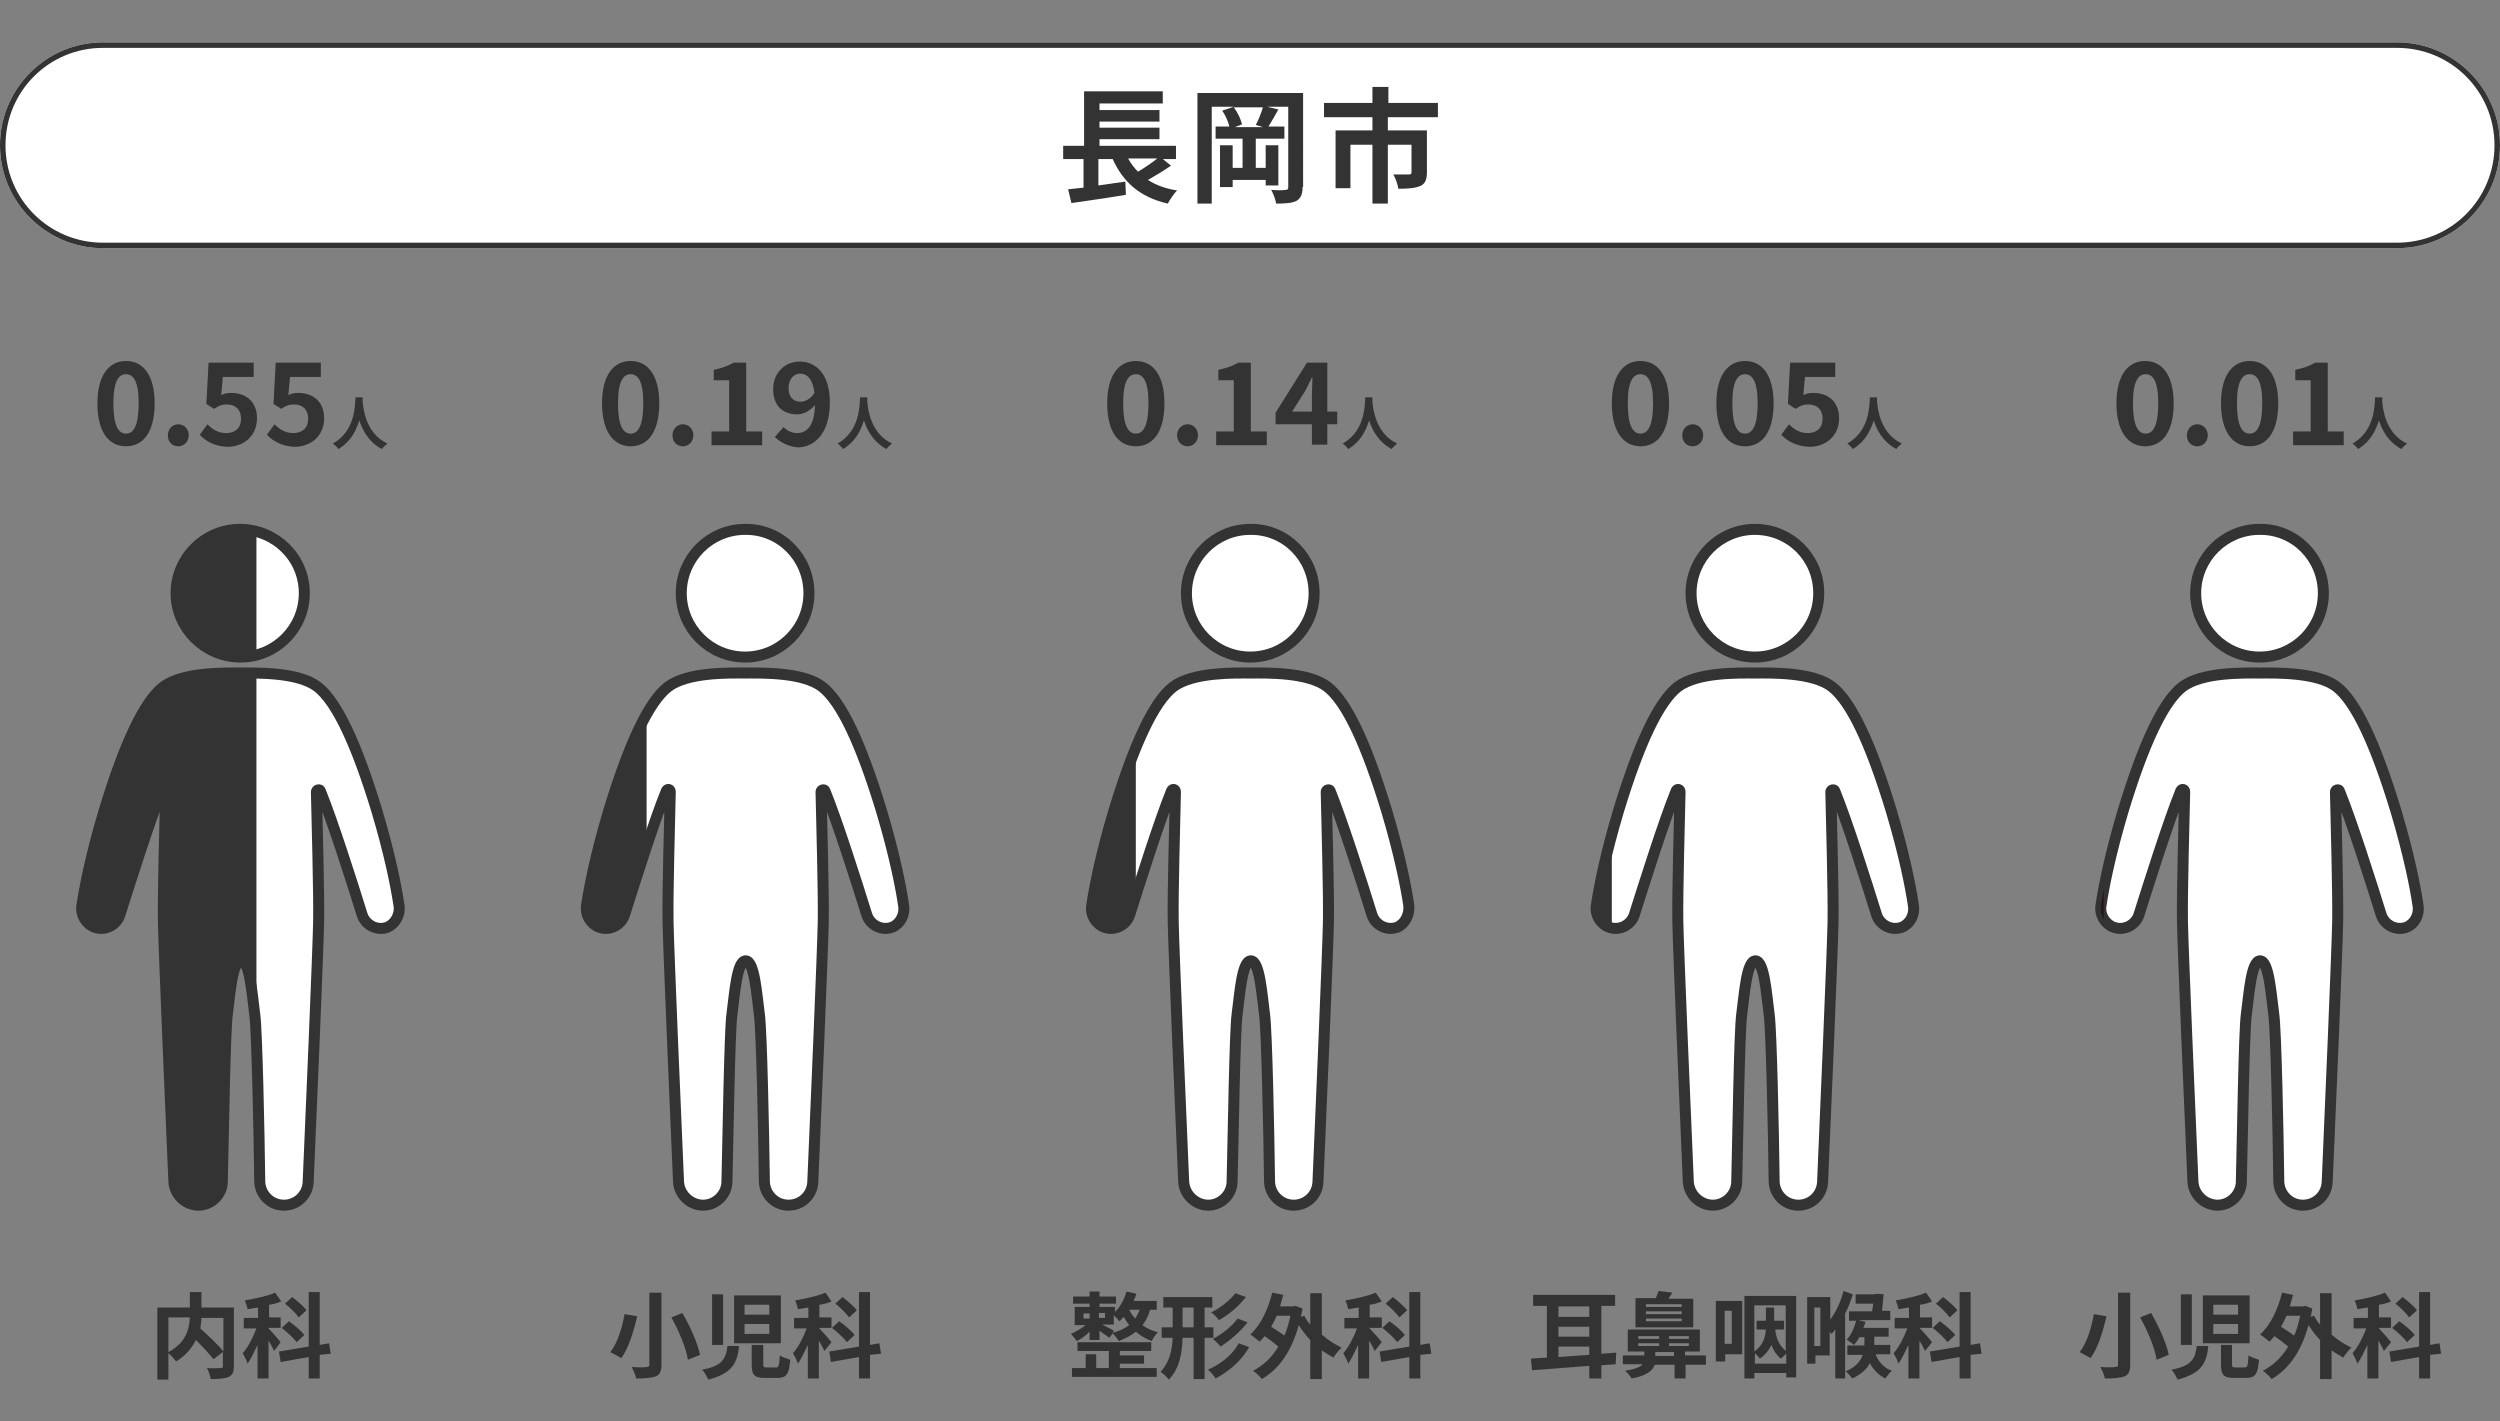
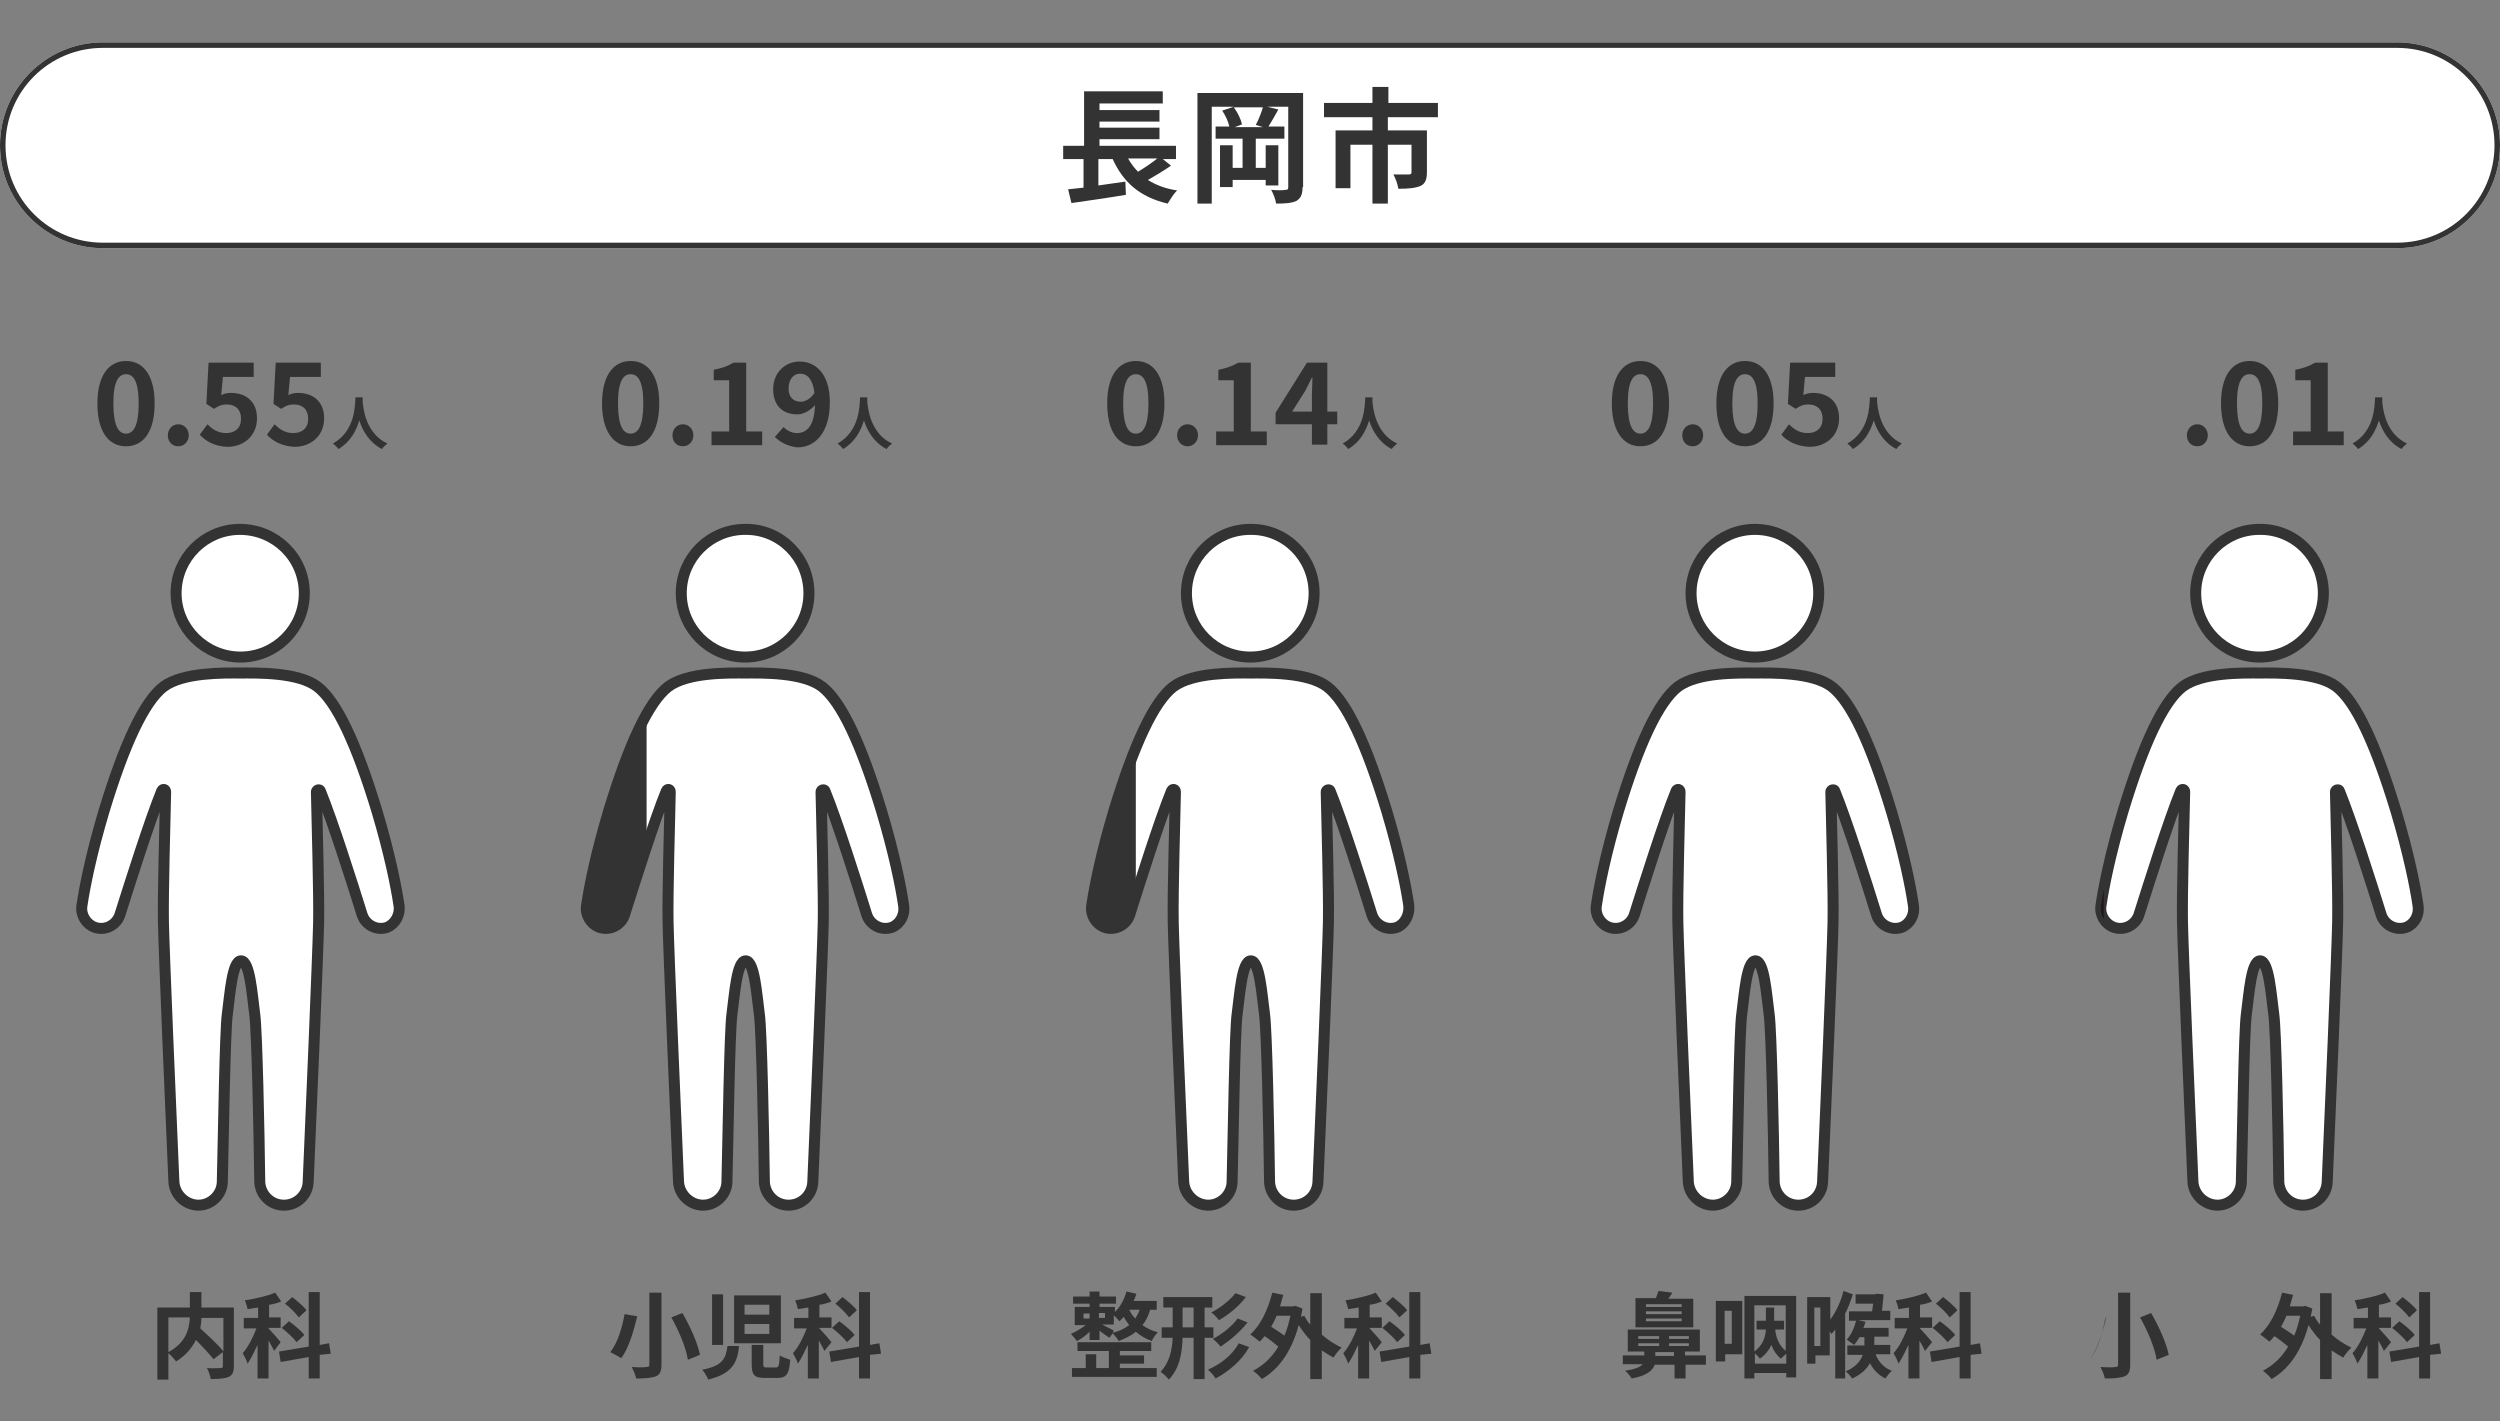
<svg xmlns="http://www.w3.org/2000/svg" xmlns:xlink="http://www.w3.org/1999/xlink" version="1.1" id="レイヤー_1" x="0px" y="0px" viewBox="0 0 454.3 258.3" style="enable-background:new 0 0 454.3 258.3;" xml:space="preserve">
  <rect x="0" y="0" width="454.3" height="258.3" fill="#808080" stroke="none" />
  <style type="text/css">
	.st0{fill:#FFFFFF;}
	.st1{fill:#333333;}
	.st2{fill:none;stroke:#333333;stroke-width:2;}
	.st3{clip-path:url(#SVGID_00000128470764709543935320000004827580489517213366_);fill:#333333;}
	.st4{clip-path:url(#SVGID_00000027581498045451837370000006377014876892096419_);fill:#333333;}
	.st5{clip-path:url(#SVGID_00000030476136462484734800000009332749050838935732_);fill:#333333;}
	.st6{clip-path:url(#SVGID_00000150801126566791810380000006904016487054078596_);fill:#333333;}
	.st7{clip-path:url(#SVGID_00000117674588112893960860000015768961069986572172_);fill:#231815;}
</style>
  <g>
    <path class="st0" d="M18.7,7.7h416.9c10.3,0,18.7,8.4,18.7,18.7v0c0,10.3-8.4,18.7-18.7,18.7H18.7C8.4,45.1,0,36.7,0,26.4v0   C0,16.1,8.4,7.7,18.7,7.7z" />
    <path class="st1" d="M435.6,8.7c9.8,0,17.7,7.9,17.7,17.7s-7.9,17.7-17.7,17.7H18.7C8.9,44.1,1,36.2,1,26.4S8.9,8.7,18.7,8.7H435.6    M435.6,7.7H18.7C8.4,7.7,0,16.1,0,26.4v0c0,10.3,8.4,18.7,18.7,18.7h416.9c10.3,0,18.7-8.4,18.7-18.7v0   C454.3,16.1,445.9,7.7,435.6,7.7L435.6,7.7z" />
  </g>
  <g>
    <path class="st0" d="M55.3,107.8c0,6.4-5.2,11.6-11.6,11.6S32,114.2,32,107.8c0-6.4,5.2-11.6,11.6-11.6S55.3,101.3,55.3,107.8z    M72.5,164.5c-0.5-3.4-1.7-9.4-4-17.1c-3.7-12.2-7.3-19.9-10.8-22.6c-3.5-2.7-11.1-2.5-14-2.5c-2.8,0-10.4-0.2-14,2.5   c-3.5,2.7-7.1,10.4-10.8,22.6c-2.3,7.7-3.5,13.7-4,17.1c-0.3,1.7,0.7,3.4,2.3,4c1.9,0.7,4-0.4,4.6-2.3c1.8-5.7,5.4-17.1,7.6-22.5   c0.2-0.4,0.7-0.3,0.7,0.2c-0.1,5-0.5,18.5-0.4,23.7c0.1,5.2,1.4,35.7,1.9,47.1c0.1,2.3,2,4.2,4.3,4.3c2.4,0.1,4.5-1.9,4.5-4.3   c0.2-8.6,0.5-27.4,0.9-30.3c0.5-3.8,0.9-9.8,2.5-9.8c1.6,0,2,6,2.5,9.8c0.4,2.9,0.8,21.5,0.9,30.2c0,2.3,1.8,4.3,4.2,4.4   c2.5,0.1,4.5-1.8,4.6-4.2c0.5-11.3,1.8-42,1.9-47.2c0.1-5.2-0.3-18.7-0.4-23.7c0-0.4,0.6-0.5,0.7-0.2c2.2,5.4,5.8,16.7,7.6,22.5   c0.6,1.9,2.7,3,4.6,2.3C71.8,167.9,72.8,166.2,72.5,164.5z" />
    <path class="st2" d="M55.3,107.8c0,6.4-5.2,11.6-11.6,11.6S32,114.2,32,107.8c0-6.4,5.2-11.6,11.6-11.6S55.3,101.3,55.3,107.8z    M72.5,164.5c-0.5-3.4-1.7-9.4-4-17.1c-3.7-12.2-7.3-19.9-10.8-22.6c-3.5-2.7-11.1-2.5-14-2.5c-2.8,0-10.4-0.2-14,2.5   c-3.5,2.7-7.1,10.4-10.8,22.6c-2.3,7.7-3.5,13.7-4,17.1c-0.3,1.7,0.7,3.4,2.3,4c1.9,0.7,4-0.4,4.6-2.3c1.8-5.7,5.4-17.1,7.6-22.5   c0.2-0.4,0.7-0.3,0.7,0.2c-0.1,5-0.5,18.5-0.4,23.7c0.1,5.2,1.4,35.7,1.9,47.1c0.1,2.3,2,4.2,4.3,4.3c2.4,0.1,4.5-1.9,4.5-4.3   c0.2-8.6,0.5-27.4,0.9-30.3c0.5-3.8,0.9-9.8,2.5-9.8c1.6,0,2,6,2.5,9.8c0.4,2.9,0.8,21.5,0.9,30.2c0,2.3,1.8,4.3,4.2,4.4   c2.5,0.1,4.5-1.8,4.6-4.2c0.5-11.3,1.8-42,1.9-47.2c0.1-5.2-0.3-18.7-0.4-23.7c0-0.4,0.6-0.5,0.7-0.2c2.2,5.4,5.8,16.7,7.6,22.5   c0.6,1.9,2.7,3,4.6,2.3C71.8,167.9,72.8,166.2,72.5,164.5z" />
  </g>
  <g>
    <defs>
-       <rect id="SVGID_1_" x="14.8" y="96.1" width="31.8" height="122.9" />
-     </defs>
+       </defs>
    <clipPath id="SVGID_00000002351181349128886940000009082276929458712250_">
      <use xlink:href="#SVGID_1_" style="overflow:visible;" />
    </clipPath>
    <path style="clip-path:url(#SVGID_00000002351181349128886940000009082276929458712250_);fill:#333333;" d="M55.3,107.8   c0,6.4-5.2,11.6-11.6,11.6S32,114.2,32,107.8c0-6.4,5.2-11.6,11.6-11.6S55.3,101.3,55.3,107.8z M72.5,164.5   c-0.5-3.4-1.7-9.4-4-17.1c-3.7-12.2-7.3-19.9-10.8-22.6c-3.5-2.7-11.1-2.5-14-2.5c-2.8,0-10.4-0.2-14,2.5   c-3.5,2.7-7.1,10.4-10.8,22.6c-2.3,7.7-3.5,13.7-4,17.1c-0.3,1.7,0.7,3.4,2.3,4c1.9,0.7,4-0.4,4.6-2.3c1.8-5.7,5.4-17.1,7.6-22.5   c0.2-0.4,0.7-0.3,0.7,0.2c-0.1,5-0.5,18.5-0.4,23.7c0.1,5.2,1.4,35.7,1.9,47.1c0.1,2.3,2,4.2,4.3,4.3c2.4,0.1,4.5-1.9,4.5-4.3   c0.2-8.6,0.5-27.4,0.9-30.3c0.5-3.8,0.9-9.8,2.5-9.8c1.6,0,2,6,2.5,9.8c0.4,2.9,0.8,21.5,0.9,30.2c0,2.3,1.8,4.3,4.2,4.4   c2.5,0.1,4.5-1.8,4.6-4.2c0.5-11.3,1.8-42,1.9-47.2c0.1-5.2-0.3-18.7-0.4-23.7c0-0.4,0.6-0.5,0.7-0.2c2.2,5.4,5.8,16.7,7.6,22.5   c0.6,1.9,2.7,3,4.6,2.3C71.8,167.9,72.8,166.2,72.5,164.5z" />
  </g>
  <g>
    <path class="st0" d="M147,107.8c0,6.4-5.2,11.6-11.6,11.6c-6.4,0-11.6-5.2-11.6-11.6c0-6.4,5.2-11.6,11.6-11.6   C141.8,96.1,147,101.3,147,107.8z M164.2,164.5c-0.5-3.4-1.7-9.4-4-17.1c-3.7-12.2-7.3-19.9-10.8-22.6c-3.5-2.7-11.1-2.5-14-2.5   s-10.4-0.2-14,2.5c-3.5,2.7-7.1,10.4-10.8,22.6c-2.3,7.7-3.5,13.7-4,17.1c-0.3,1.7,0.7,3.4,2.3,4c1.9,0.7,4-0.4,4.6-2.3   c1.8-5.7,5.4-17.1,7.6-22.5c0.2-0.4,0.7-0.3,0.7,0.2c-0.1,5-0.5,18.5-0.4,23.7c0.1,5.2,1.4,35.7,1.9,47.1c0.1,2.3,2,4.2,4.3,4.3   c2.4,0.1,4.5-1.9,4.5-4.3c0.2-8.6,0.5-27.4,0.9-30.3c0.5-3.8,0.9-9.8,2.5-9.8c1.6,0,2,6,2.5,9.8c0.4,2.9,0.8,21.5,0.9,30.2   c0,2.3,1.8,4.3,4.2,4.4c2.5,0.1,4.5-1.8,4.6-4.2c0.5-11.3,1.8-42,1.9-47.2c0.1-5.2-0.3-18.7-0.4-23.7c0-0.4,0.6-0.5,0.7-0.2   c2.2,5.4,5.8,16.7,7.6,22.5c0.6,1.9,2.7,3,4.6,2.3C163.6,167.9,164.5,166.2,164.2,164.5z" />
    <path class="st2" d="M147,107.8c0,6.4-5.2,11.6-11.6,11.6c-6.4,0-11.6-5.2-11.6-11.6c0-6.4,5.2-11.6,11.6-11.6   C141.8,96.1,147,101.3,147,107.8z M164.2,164.5c-0.5-3.4-1.7-9.4-4-17.1c-3.7-12.2-7.3-19.9-10.8-22.6c-3.5-2.7-11.1-2.5-14-2.5   s-10.4-0.2-14,2.5c-3.5,2.7-7.1,10.4-10.8,22.6c-2.3,7.7-3.5,13.7-4,17.1c-0.3,1.7,0.7,3.4,2.3,4c1.9,0.7,4-0.4,4.6-2.3   c1.8-5.7,5.4-17.1,7.6-22.5c0.2-0.4,0.7-0.3,0.7,0.2c-0.1,5-0.5,18.5-0.4,23.7c0.1,5.2,1.4,35.7,1.9,47.1c0.1,2.3,2,4.2,4.3,4.3   c2.4,0.1,4.5-1.9,4.5-4.3c0.2-8.6,0.5-27.4,0.9-30.3c0.5-3.8,0.9-9.8,2.5-9.8c1.6,0,2,6,2.5,9.8c0.4,2.9,0.8,21.5,0.9,30.2   c0,2.3,1.8,4.3,4.2,4.4c2.5,0.1,4.5-1.8,4.6-4.2c0.5-11.3,1.8-42,1.9-47.2c0.1-5.2-0.3-18.7-0.4-23.7c0-0.4,0.6-0.5,0.7-0.2   c2.2,5.4,5.8,16.7,7.6,22.5c0.6,1.9,2.7,3,4.6,2.3C163.6,167.9,164.5,166.2,164.2,164.5z" />
  </g>
  <g>
    <defs>
      <rect id="SVGID_00000109708459345755803790000016018634174658312626_" x="106.5" y="96.1" width="11" height="122.9" />
    </defs>
    <clipPath id="SVGID_00000140734733589740007690000012131253761406930602_">
      <use xlink:href="#SVGID_00000109708459345755803790000016018634174658312626_" style="overflow:visible;" />
    </clipPath>
    <path style="clip-path:url(#SVGID_00000140734733589740007690000012131253761406930602_);fill:#333333;" d="M147,107.8   c0,6.4-5.2,11.6-11.6,11.6c-6.4,0-11.6-5.2-11.6-11.6c0-6.4,5.2-11.6,11.6-11.6C141.8,96.1,147,101.3,147,107.8z M164.2,164.5   c-0.5-3.4-1.7-9.4-4-17.1c-3.7-12.2-7.3-19.9-10.8-22.6c-3.5-2.7-11.1-2.5-14-2.5s-10.4-0.2-14,2.5c-3.5,2.7-7.1,10.4-10.8,22.6   c-2.3,7.7-3.5,13.7-4,17.1c-0.3,1.7,0.7,3.4,2.3,4c1.9,0.7,4-0.4,4.6-2.3c1.8-5.7,5.4-17.1,7.6-22.5c0.2-0.4,0.7-0.3,0.7,0.2   c-0.1,5-0.5,18.5-0.4,23.7c0.1,5.2,1.4,35.7,1.9,47.1c0.1,2.3,2,4.2,4.3,4.3c2.4,0.1,4.5-1.9,4.5-4.3c0.2-8.6,0.5-27.4,0.9-30.3   c0.5-3.8,0.9-9.8,2.5-9.8c1.6,0,2,6,2.5,9.8c0.4,2.9,0.8,21.5,0.9,30.2c0,2.3,1.8,4.3,4.2,4.4c2.5,0.1,4.5-1.8,4.6-4.2   c0.5-11.3,1.8-42,1.9-47.2c0.1-5.2-0.3-18.7-0.4-23.7c0-0.4,0.6-0.5,0.7-0.2c2.2,5.4,5.8,16.7,7.6,22.5c0.6,1.9,2.7,3,4.6,2.3   C163.6,167.9,164.5,166.2,164.2,164.5z" />
  </g>
  <g>
    <path class="st0" d="M238.8,107.8c0,6.4-5.2,11.6-11.6,11.6c-6.4,0-11.6-5.2-11.6-11.6c0-6.4,5.2-11.6,11.6-11.6   C233.6,96.1,238.8,101.3,238.8,107.8z M256,164.5c-0.5-3.4-1.7-9.4-4-17.1c-3.7-12.2-7.3-19.9-10.8-22.6c-3.5-2.7-11.1-2.5-14-2.5   c-2.8,0-10.4-0.2-14,2.5c-3.5,2.7-7.1,10.4-10.8,22.6c-2.3,7.7-3.5,13.7-4,17.1c-0.3,1.7,0.7,3.4,2.3,4c1.9,0.7,4-0.4,4.6-2.3   c1.8-5.7,5.4-17.1,7.6-22.5c0.2-0.4,0.7-0.3,0.7,0.2c-0.1,5-0.5,18.5-0.4,23.7c0.1,5.2,1.4,35.7,1.9,47.1c0.1,2.3,2,4.2,4.3,4.3   c2.4,0.1,4.5-1.9,4.5-4.3c0.2-8.6,0.5-27.4,0.9-30.3c0.5-3.8,0.9-9.8,2.5-9.8c1.6,0,2,6,2.5,9.8c0.4,2.9,0.8,21.5,0.9,30.2   c0,2.3,1.8,4.3,4.2,4.4c2.5,0.1,4.5-1.8,4.6-4.2c0.5-11.3,1.8-42,1.9-47.2c0.1-5.2-0.3-18.7-0.4-23.7c0-0.4,0.6-0.5,0.7-0.2   c2.2,5.4,5.8,16.7,7.6,22.5c0.6,1.9,2.7,3,4.6,2.3C255.3,167.9,256.2,166.2,256,164.5z" />
    <path class="st2" d="M238.8,107.8c0,6.4-5.2,11.6-11.6,11.6c-6.4,0-11.6-5.2-11.6-11.6c0-6.4,5.2-11.6,11.6-11.6   C233.6,96.1,238.8,101.3,238.8,107.8z M256,164.5c-0.5-3.4-1.7-9.4-4-17.1c-3.7-12.2-7.3-19.9-10.8-22.6c-3.5-2.7-11.1-2.5-14-2.5   c-2.8,0-10.4-0.2-14,2.5c-3.5,2.7-7.1,10.4-10.8,22.6c-2.3,7.7-3.5,13.7-4,17.1c-0.3,1.7,0.7,3.4,2.3,4c1.9,0.7,4-0.4,4.6-2.3   c1.8-5.7,5.4-17.1,7.6-22.5c0.2-0.4,0.7-0.3,0.7,0.2c-0.1,5-0.5,18.5-0.4,23.7c0.1,5.2,1.4,35.7,1.9,47.1c0.1,2.3,2,4.2,4.3,4.3   c2.4,0.1,4.5-1.9,4.5-4.3c0.2-8.6,0.5-27.4,0.9-30.3c0.5-3.8,0.9-9.8,2.5-9.8c1.6,0,2,6,2.5,9.8c0.4,2.9,0.8,21.5,0.9,30.2   c0,2.3,1.8,4.3,4.2,4.4c2.5,0.1,4.5-1.8,4.6-4.2c0.5-11.3,1.8-42,1.9-47.2c0.1-5.2-0.3-18.7-0.4-23.7c0-0.4,0.6-0.5,0.7-0.2   c2.2,5.4,5.8,16.7,7.6,22.5c0.6,1.9,2.7,3,4.6,2.3C255.3,167.9,256.2,166.2,256,164.5z" />
  </g>
  <g>
    <defs>
      <rect id="SVGID_00000004532793388114970920000016607012319642369711_" x="198.3" y="96.1" width="8.1" height="122.9" />
    </defs>
    <clipPath id="SVGID_00000079451999005866178620000012062438181357521076_">
      <use xlink:href="#SVGID_00000004532793388114970920000016607012319642369711_" style="overflow:visible;" />
    </clipPath>
    <path style="clip-path:url(#SVGID_00000079451999005866178620000012062438181357521076_);fill:#333333;" d="M238.8,107.8   c0,6.4-5.2,11.6-11.6,11.6c-6.4,0-11.6-5.2-11.6-11.6c0-6.4,5.2-11.6,11.6-11.6C233.6,96.1,238.8,101.3,238.8,107.8z M256,164.5   c-0.5-3.4-1.7-9.4-4-17.1c-3.7-12.2-7.3-19.9-10.8-22.6c-3.5-2.7-11.1-2.5-14-2.5c-2.8,0-10.4-0.2-14,2.5   c-3.5,2.7-7.1,10.4-10.8,22.6c-2.3,7.7-3.5,13.7-4,17.1c-0.3,1.7,0.7,3.4,2.3,4c1.9,0.7,4-0.4,4.6-2.3c1.8-5.7,5.4-17.1,7.6-22.5   c0.2-0.4,0.7-0.3,0.7,0.2c-0.1,5-0.5,18.5-0.4,23.7c0.1,5.2,1.4,35.7,1.9,47.1c0.1,2.3,2,4.2,4.3,4.3c2.4,0.1,4.5-1.9,4.5-4.3   c0.2-8.6,0.5-27.4,0.9-30.3c0.5-3.8,0.9-9.8,2.5-9.8c1.6,0,2,6,2.5,9.8c0.4,2.9,0.8,21.5,0.9,30.2c0,2.3,1.8,4.3,4.2,4.4   c2.5,0.1,4.5-1.8,4.6-4.2c0.5-11.3,1.8-42,1.9-47.2c0.1-5.2-0.3-18.7-0.4-23.7c0-0.4,0.6-0.5,0.7-0.2c2.2,5.4,5.8,16.7,7.6,22.5   c0.6,1.9,2.7,3,4.6,2.3C255.3,167.9,256.2,166.2,256,164.5z" />
  </g>
  <g>
    <path class="st0" d="M330.5,107.8c0,6.4-5.2,11.6-11.6,11.6s-11.6-5.2-11.6-11.6c0-6.4,5.2-11.6,11.6-11.6S330.5,101.3,330.5,107.8   z M347.7,164.5c-0.5-3.4-1.7-9.4-4-17.1c-3.7-12.2-7.3-19.9-10.8-22.6c-3.5-2.7-11.1-2.5-14-2.5s-10.4-0.2-14,2.5   c-3.5,2.7-7.1,10.4-10.8,22.6c-2.3,7.7-3.5,13.7-4,17.1c-0.3,1.7,0.7,3.4,2.3,4c1.9,0.7,4-0.4,4.6-2.3c1.8-5.7,5.4-17.1,7.6-22.5   c0.2-0.4,0.7-0.3,0.7,0.2c-0.1,5-0.5,18.5-0.4,23.7c0.1,5.2,1.4,35.7,1.9,47.1c0.1,2.3,2,4.2,4.3,4.3c2.4,0.1,4.5-1.9,4.5-4.3   c0.2-8.6,0.5-27.4,0.9-30.3c0.5-3.8,0.9-9.8,2.5-9.8s2,6,2.5,9.8c0.4,2.9,0.8,21.5,0.9,30.2c0,2.3,1.8,4.3,4.2,4.4   c2.5,0.1,4.5-1.8,4.6-4.2c0.5-11.3,1.8-42,1.9-47.2c0.1-5.2-0.3-18.7-0.4-23.7c0-0.4,0.6-0.5,0.7-0.2c2.2,5.4,5.8,16.7,7.6,22.5   c0.6,1.9,2.7,3,4.6,2.3C347.1,167.9,348,166.2,347.7,164.5z" />
    <path class="st2" d="M330.5,107.8c0,6.4-5.2,11.6-11.6,11.6s-11.6-5.2-11.6-11.6c0-6.4,5.2-11.6,11.6-11.6S330.5,101.3,330.5,107.8   z M347.7,164.5c-0.5-3.4-1.7-9.4-4-17.1c-3.7-12.2-7.3-19.9-10.8-22.6c-3.5-2.7-11.1-2.5-14-2.5s-10.4-0.2-14,2.5   c-3.5,2.7-7.1,10.4-10.8,22.6c-2.3,7.7-3.5,13.7-4,17.1c-0.3,1.7,0.7,3.4,2.3,4c1.9,0.7,4-0.4,4.6-2.3c1.8-5.7,5.4-17.1,7.6-22.5   c0.2-0.4,0.7-0.3,0.7,0.2c-0.1,5-0.5,18.5-0.4,23.7c0.1,5.2,1.4,35.7,1.9,47.1c0.1,2.3,2,4.2,4.3,4.3c2.4,0.1,4.5-1.9,4.5-4.3   c0.2-8.6,0.5-27.4,0.9-30.3c0.5-3.8,0.9-9.8,2.5-9.8s2,6,2.5,9.8c0.4,2.9,0.8,21.5,0.9,30.2c0,2.3,1.8,4.3,4.2,4.4   c2.5,0.1,4.5-1.8,4.6-4.2c0.5-11.3,1.8-42,1.9-47.2c0.1-5.2-0.3-18.7-0.4-23.7c0-0.4,0.6-0.5,0.7-0.2c2.2,5.4,5.8,16.7,7.6,22.5   c0.6,1.9,2.7,3,4.6,2.3C347.1,167.9,348,166.2,347.7,164.5z" />
  </g>
  <g>
    <defs>
      <rect id="SVGID_00000016048717098349919600000007313809080337479570_" x="290" y="96.1" width="2.9" height="122.9" />
    </defs>
    <clipPath id="SVGID_00000066491706428291630590000016798479999984974763_">
      <use xlink:href="#SVGID_00000016048717098349919600000007313809080337479570_" style="overflow:visible;" />
    </clipPath>
-     <path style="clip-path:url(#SVGID_00000066491706428291630590000016798479999984974763_);fill:#333333;" d="M330.5,107.8   c0,6.4-5.2,11.6-11.6,11.6s-11.6-5.2-11.6-11.6c0-6.4,5.2-11.6,11.6-11.6S330.5,101.3,330.5,107.8z M347.7,164.5   c-0.5-3.4-1.7-9.4-4-17.1c-3.7-12.2-7.3-19.9-10.8-22.6c-3.5-2.7-11.1-2.5-14-2.5s-10.4-0.2-14,2.5c-3.5,2.7-7.1,10.4-10.8,22.6   c-2.3,7.7-3.5,13.7-4,17.1c-0.3,1.7,0.7,3.4,2.3,4c1.9,0.7,4-0.4,4.6-2.3c1.8-5.7,5.4-17.1,7.6-22.5c0.2-0.4,0.7-0.3,0.7,0.2   c-0.1,5-0.5,18.5-0.4,23.7c0.1,5.2,1.4,35.7,1.9,47.1c0.1,2.3,2,4.2,4.3,4.3c2.4,0.1,4.5-1.9,4.5-4.3c0.2-8.6,0.5-27.4,0.9-30.3   c0.5-3.8,0.9-9.8,2.5-9.8s2,6,2.5,9.8c0.4,2.9,0.8,21.5,0.9,30.2c0,2.3,1.8,4.3,4.2,4.4c2.5,0.1,4.5-1.8,4.6-4.2   c0.5-11.3,1.8-42,1.9-47.2c0.1-5.2-0.3-18.7-0.4-23.7c0-0.4,0.6-0.5,0.7-0.2c2.2,5.4,5.8,16.7,7.6,22.5c0.6,1.9,2.7,3,4.6,2.3   C347.1,167.9,348,166.2,347.7,164.5z" />
  </g>
  <g>
    <path class="st0" d="M422.2,107.8c0,6.4-5.2,11.6-11.6,11.6c-6.4,0-11.6-5.2-11.6-11.6c0-6.4,5.2-11.6,11.6-11.6   C417,96.1,422.2,101.3,422.2,107.8z M439.4,164.5c-0.5-3.4-1.7-9.4-4-17.1c-3.7-12.2-7.3-19.9-10.8-22.6s-11.1-2.5-14-2.5   s-10.4-0.2-14,2.5c-3.5,2.7-7.1,10.4-10.8,22.6c-2.3,7.7-3.5,13.7-4,17.1c-0.3,1.7,0.7,3.4,2.3,4c1.9,0.7,4-0.4,4.6-2.3   c1.8-5.7,5.4-17.1,7.6-22.5c0.2-0.4,0.7-0.3,0.7,0.2c-0.1,5-0.5,18.5-0.4,23.7c0.1,5.2,1.4,35.7,1.9,47.1c0.1,2.3,2,4.2,4.3,4.3   c2.4,0.1,4.5-1.9,4.5-4.3c0.2-8.6,0.5-27.4,0.9-30.3c0.5-3.8,0.9-9.8,2.5-9.8c1.6,0,2,6,2.5,9.8c0.4,2.9,0.8,21.5,0.9,30.2   c0,2.3,1.8,4.3,4.2,4.4c2.5,0.1,4.5-1.8,4.6-4.2c0.5-11.3,1.8-42,1.9-47.2c0.1-5.2-0.3-18.7-0.4-23.7c0-0.4,0.6-0.5,0.7-0.2   c2.2,5.4,5.8,16.7,7.6,22.5c0.6,1.9,2.7,3,4.6,2.3C438.8,167.9,439.7,166.2,439.4,164.5z" />
    <path class="st2" d="M422.2,107.8c0,6.4-5.2,11.6-11.6,11.6c-6.4,0-11.6-5.2-11.6-11.6c0-6.4,5.2-11.6,11.6-11.6   C417,96.1,422.2,101.3,422.2,107.8z M439.4,164.5c-0.5-3.4-1.7-9.4-4-17.1c-3.7-12.2-7.3-19.9-10.8-22.6s-11.1-2.5-14-2.5   s-10.4-0.2-14,2.5c-3.5,2.7-7.1,10.4-10.8,22.6c-2.3,7.7-3.5,13.7-4,17.1c-0.3,1.7,0.7,3.4,2.3,4c1.9,0.7,4-0.4,4.6-2.3   c1.8-5.7,5.4-17.1,7.6-22.5c0.2-0.4,0.7-0.3,0.7,0.2c-0.1,5-0.5,18.5-0.4,23.7c0.1,5.2,1.4,35.7,1.9,47.1c0.1,2.3,2,4.2,4.3,4.3   c2.4,0.1,4.5-1.9,4.5-4.3c0.2-8.6,0.5-27.4,0.9-30.3c0.5-3.8,0.9-9.8,2.5-9.8c1.6,0,2,6,2.5,9.8c0.4,2.9,0.8,21.5,0.9,30.2   c0,2.3,1.8,4.3,4.2,4.4c2.5,0.1,4.5-1.8,4.6-4.2c0.5-11.3,1.8-42,1.9-47.2c0.1-5.2-0.3-18.7-0.4-23.7c0-0.4,0.6-0.5,0.7-0.2   c2.2,5.4,5.8,16.7,7.6,22.5c0.6,1.9,2.7,3,4.6,2.3C438.8,167.9,439.7,166.2,439.4,164.5z" />
  </g>
  <g>
    <defs>
      <rect id="SVGID_00000146484985336453200110000003498893935300240046_" x="381.7" y="96.1" width="0.6" height="122.9" />
    </defs>
    <clipPath id="SVGID_00000116229555633267794520000001052647855509767348_">
      <use xlink:href="#SVGID_00000146484985336453200110000003498893935300240046_" style="overflow:visible;" />
    </clipPath>
    <path style="clip-path:url(#SVGID_00000116229555633267794520000001052647855509767348_);fill:#231815;" d="M422.2,107.8   c0,6.4-5.2,11.6-11.6,11.6c-6.4,0-11.6-5.2-11.6-11.6c0-6.4,5.2-11.6,11.6-11.6C417,96.1,422.2,101.3,422.2,107.8z M439.4,164.5   c-0.5-3.4-1.7-9.4-4-17.1c-3.7-12.2-7.3-19.9-10.8-22.6s-11.1-2.5-14-2.5s-10.4-0.2-14,2.5c-3.5,2.7-7.1,10.4-10.8,22.6   c-2.3,7.7-3.5,13.7-4,17.1c-0.3,1.7,0.7,3.4,2.3,4c1.9,0.7,4-0.4,4.6-2.3c1.8-5.7,5.4-17.1,7.6-22.5c0.2-0.4,0.7-0.3,0.7,0.2   c-0.1,5-0.5,18.5-0.4,23.7c0.1,5.2,1.4,35.7,1.9,47.1c0.1,2.3,2,4.2,4.3,4.3c2.4,0.1,4.5-1.9,4.5-4.3c0.2-8.6,0.5-27.4,0.9-30.3   c0.5-3.8,0.9-9.8,2.5-9.8c1.6,0,2,6,2.5,9.8c0.4,2.9,0.8,21.5,0.9,30.2c0,2.3,1.8,4.3,4.2,4.4c2.5,0.1,4.5-1.8,4.6-4.2   c0.5-11.3,1.8-42,1.9-47.2c0.1-5.2-0.3-18.7-0.4-23.7c0-0.4,0.6-0.5,0.7-0.2c2.2,5.4,5.8,16.7,7.6,22.5c0.6,1.9,2.7,3,4.6,2.3   C438.8,167.9,439.7,166.2,439.4,164.5z" />
  </g>
  <g>
    <g>
      <path class="st1" d="M212.8,30.1c-1.3,0.9-2.8,1.8-4.2,2.6c1.4,0.9,3.2,1.6,5.3,1.9c-0.6,0.6-1.3,1.7-1.7,2.4    c-5.1-1.2-8.1-3.9-10-8.1h-2.6v4.8c1.6-0.2,3.3-0.5,4.9-0.7l0.1,2.4c-3.5,0.6-7.2,1.1-9.9,1.5l-0.6-2.5c0.8-0.1,1.7-0.2,2.8-0.3    v-5.2h-3.7v-2.4h3.8v-9.9h14.3v2.2h-11.5V20h10.9v2.1h-10.9v1.1h10.9v2.1h-10.9v1.2h13.9v2.4h-2.4L212.8,30.1z M205,28.8    c0.5,0.9,1.1,1.7,1.8,2.4c1.2-0.7,2.5-1.6,3.5-2.4H205z" />
      <path class="st1" d="M236.7,34c0,1.3-0.3,2-1.1,2.5c-0.8,0.4-2,0.5-3.7,0.5c-0.1-0.7-0.5-1.8-0.9-2.5c1,0.1,2.2,0.1,2.6,0    c0.4,0,0.5-0.1,0.5-0.5V19.4h-3.8l2,0.5c-0.6,1.1-1.3,2.3-1.8,3.1h2.9v2.2h-5.2v5.3h1.8v-4.1h2.3v7.3H230v-1h-6v1.3h-2.3v-7.6h2.3    v4.1h1.8v-5.3h-4.9V23h2.5c-0.2-0.9-0.7-2-1.3-2.9l2.1-0.7h-4V37h-2.6V16.9h19.2V34z M228.2,22.7c0.5-0.9,1-2.2,1.3-3.2h-5.3    c0.7,0.9,1.3,2.2,1.5,3.1l-1.3,0.5h5.1L228.2,22.7z" />
      <path class="st1" d="M252.2,21.3v2.4h7.1v7.6c0,1.3-0.3,2.1-1.2,2.5c-1,0.4-2.2,0.5-4,0.5c-0.1-0.8-0.5-1.9-0.9-2.6    c1.1,0,2.5,0,2.8,0c0.4,0,0.5-0.1,0.5-0.4v-5h-4.3V37h-2.8V26.3h-4v7.9h-2.7V23.7h6.7v-2.4h-8.8v-2.6h8.8v-2.9h2.9v2.9h9v2.6    H252.2z" />
    </g>
  </g>
  <g>
    <g>
      <path class="st1" d="M42.5,248.2c0,1.1-0.2,1.6-0.9,2c-0.7,0.3-1.8,0.4-3.3,0.4c-0.1-0.6-0.4-1.5-0.7-2c1,0.1,2.1,0,2.5,0    c0.3,0,0.4-0.1,0.4-0.4v-2.5l-1.7,1.3c-0.7-0.9-2-2.3-3.2-3.5c-0.7,1.4-1.8,2.8-3.6,3.9c-0.3-0.4-0.9-1.1-1.4-1.5v4.8h-2v-13.1    h5.9v-2.8h2.1v2.8h5.9V248.2z M30.6,245.7c3.2-1.7,3.8-4.2,3.9-6.3h-3.9V245.7z M36.6,239.5c0,0.6-0.1,1.3-0.2,1.9    c1.4,1.3,3.3,3,4.2,4.2v-6.1H36.6z" />
      <path class="st1" d="M49.8,245.5c-0.2-0.5-0.6-1.2-1-1.9v6.9h-2v-6.1c-0.6,1.3-1.2,2.5-1.8,3.4c-0.2-0.6-0.6-1.4-0.9-1.9    c1-1.1,1.9-2.9,2.5-4.5h-2.3v-1.9h2.6v-1.9c-0.7,0.1-1.3,0.2-1.9,0.3c-0.1-0.5-0.3-1.1-0.5-1.6c1.9-0.3,4.1-0.8,5.5-1.4l1.1,1.6    c-0.7,0.3-1.4,0.5-2.2,0.6v2.3H51v1.9h-2.2v0.1c0.5,0.5,1.9,2.1,2.2,2.5L49.8,245.5z M58.1,246.2v4.3h-2v-3.9l-5.1,0.9l-0.3-1.9    l5.4-0.9v-9.9h2v9.6l1.7-0.3l0.3,1.9L58.1,246.2z M53.9,243.9c-0.5-0.7-1.7-1.8-2.7-2.6l1.3-1.2c1,0.7,2.2,1.7,2.8,2.5L53.9,243.9    z M54.3,239.4c-0.5-0.7-1.6-1.8-2.5-2.5l1.3-1.2c0.9,0.7,2.1,1.7,2.6,2.4L54.3,239.4z" />
    </g>
  </g>
  <g>
    <g>
      <path class="st1" d="M115.8,239.2c-0.6,2.5-1.5,5.7-2.9,7.6c-0.5-0.3-1.4-0.8-2-1.1c1.4-1.7,2.2-4.7,2.6-6.9L115.8,239.2z     M120.2,234.9V248c0,1.2-0.3,1.8-1,2.1c-0.8,0.3-2,0.4-3.6,0.4c-0.1-0.6-0.5-1.5-0.8-2.1c1.1,0.1,2.4,0.1,2.7,0    c0.4,0,0.5-0.1,0.5-0.4v-13.1H120.2z M124,238.6c1.4,2.4,2.8,5.5,3.2,7.6l-2.2,0.9c-0.3-2.1-1.6-5.2-3-7.7L124,238.6z" />
      <path class="st1" d="M134.3,244.6c-0.3,3-1.2,5-5.6,6.1c-0.2-0.5-0.7-1.4-1.1-1.8c3.8-0.7,4.3-2.1,4.6-4.3H134.3z M131.4,235.2    v9.2h-2v-9.2H131.4z M141.9,235.4v8.7h-8.5v-8.7H141.9z M135.3,238.9h4.5v-1.8h-4.5V238.9z M135.3,242.4h4.5v-1.8h-4.5V242.4z     M138.7,244.5v3.4c0,0.5,0.1,0.6,0.7,0.6h1.6c0.5,0,0.6-0.3,0.7-2.2c0.4,0.3,1.3,0.6,1.9,0.8c-0.2,2.7-0.7,3.3-2.4,3.3H139    c-2,0-2.4-0.6-2.4-2.5v-3.5H138.7z" />
      <path class="st1" d="M149.8,245.5c-0.2-0.5-0.6-1.2-1-1.9v6.9h-2v-6.1c-0.6,1.3-1.2,2.5-1.8,3.4c-0.2-0.6-0.6-1.4-0.9-1.9    c1-1.1,1.9-2.9,2.5-4.5h-2.3v-1.9h2.6v-1.9c-0.7,0.1-1.3,0.2-1.9,0.3c-0.1-0.5-0.3-1.1-0.5-1.6c1.9-0.3,4.1-0.8,5.5-1.4l1.1,1.6    c-0.7,0.3-1.4,0.5-2.2,0.6v2.3h2.2v1.9h-2.2v0.1c0.5,0.5,1.9,2.1,2.2,2.5L149.8,245.5z M158.1,246.2v4.3h-2v-3.9l-5.1,0.9    l-0.3-1.9l5.4-0.9v-9.9h2v9.6l1.7-0.3l0.3,1.9L158.1,246.2z M153.9,243.9c-0.5-0.7-1.7-1.8-2.7-2.6l1.3-1.2c1,0.7,2.2,1.7,2.8,2.5    L153.9,243.9z M154.3,239.4c-0.5-0.7-1.6-1.8-2.5-2.5l1.3-1.2c0.9,0.7,2.1,1.7,2.6,2.4L154.3,239.4z" />
    </g>
  </g>
  <g>
    <g>
      <path class="st1" d="M209,238c-0.3,1.1-0.8,2.1-1.4,2.8c0.8,0.6,1.7,1,2.8,1.3c-0.4,0.4-0.9,1.1-1.1,1.6c-1.1-0.4-2.1-1-2.9-1.7    c-0.8,0.7-1.9,1.2-3.1,1.7c-0.2-0.4-0.8-1.1-1.1-1.4l-0.6,0.8c-0.4-0.3-1.2-0.8-1.8-1.3v1.7H198V242c-0.7,0.7-1.5,1.3-2.3,1.7    c-0.3-0.4-0.8-1-1.1-1.3c0.9-0.4,1.9-1,2.7-1.6h-2v-3.3h2.7v-0.6h-3v-1.3h3v-0.9h1.8v0.9h3v1.3h-3v0.6h2.8v0.9    c1-0.9,1.7-2.3,2.1-3.7l1.8,0.4c-0.1,0.4-0.3,0.9-0.5,1.3h4.2v1.6H209z M203.4,248.6h6.8v1.6h-15.4v-1.6h2.5v-2.5h1.9v2.5h2.3    v-3.1h-5.7v-1.6h13.4v1.6h-5.7v0.8h4.4v1.5h-4.4V248.6z M196.9,239.6h1.1v-0.9h-1.1V239.6z M199.7,238.6v0.9h1.1v-0.9H199.7z     M202.2,242.2c1.2-0.3,2.2-0.8,3-1.4c-0.4-0.5-0.7-1-1-1.5c-0.3,0.3-0.5,0.6-0.8,0.8c-0.2-0.3-0.6-0.7-1-1.1v1.7h-2.1    c0.7,0.4,1.8,0.9,2.1,1.1L202.2,242.2z M205.2,238c0.3,0.6,0.6,1.1,1.1,1.6c0.3-0.5,0.6-1,0.8-1.6H205.2z" />
      <path class="st1" d="M218.9,243.1v7.5h-2v-7.5h-2c-0.1,2.8-0.5,5.5-2.5,7.6c-0.3-0.4-1-1.1-1.5-1.4c1.6-1.7,2.1-3.9,2.2-6.2h-2    v-1.9h2v-3.6h-1.7v-1.9h8.9v1.9h-1.4v3.6h1.6v1.9H218.9z M216.9,241.2v-3.6h-2v3.6H216.9z M227,244.8c-1.4,2.5-3.7,4.4-6.1,5.7    c-0.3-0.5-0.9-1.2-1.4-1.6c2.3-1,4.5-2.7,5.6-4.8L227,244.8z M226.4,235.7c-1.3,1.7-3.1,3.2-4.9,4.2c-0.3-0.4-0.9-1.1-1.4-1.4    c1.6-0.8,3.4-2.2,4.4-3.5L226.4,235.7z M226.7,240.3c-1.3,1.7-3.2,3.3-4.9,4.4c-0.3-0.4-0.9-1-1.4-1.4c1.6-0.8,3.5-2.3,4.5-3.7    L226.7,240.3z" />
      <path class="st1" d="M240.3,242.6c1.1,1,2.3,1.7,3.5,2.3c-0.5,0.4-1.1,1.2-1.5,1.8c-0.7-0.4-1.4-0.8-2.1-1.3v5.2h-2.1v-7.1    c-0.8-0.8-1.5-1.8-2.1-2.7c-1.3,4.8-3.6,8-6.7,9.8c-0.3-0.4-1.1-1.2-1.6-1.5c1.9-1,3.4-2.4,4.6-4.4c-0.7-0.6-1.6-1.3-2.5-1.9    c-0.3,0.4-0.6,0.7-0.9,1c-0.4-0.3-1.2-1-1.7-1.3c1.9-1.7,3.2-4.5,4-7.6l2,0.4c-0.2,0.7-0.4,1.4-0.6,2.1h2.4l0.4-0.1l1.3,0.5    c-0.1,0.5-0.2,1-0.3,1.5l0.6-0.2c0.3,0.5,0.6,1.1,1.1,1.6v-5.7h2.1V242.6z M232,239.1c-0.3,0.7-0.6,1.3-1,2    c0.8,0.5,1.7,1.1,2.4,1.6c0.5-1.1,0.8-2.3,1.1-3.6H232z" />
      <path class="st1" d="M249.8,245.5c-0.2-0.5-0.6-1.2-1-1.9v6.9h-2v-6.1c-0.6,1.3-1.2,2.5-1.8,3.4c-0.2-0.6-0.6-1.4-0.9-1.9    c1-1.1,1.9-2.9,2.5-4.5h-2.3v-1.9h2.6v-1.9c-0.7,0.1-1.3,0.2-1.9,0.3c-0.1-0.5-0.3-1.1-0.5-1.6c1.9-0.3,4.1-0.8,5.5-1.4l1.1,1.6    c-0.7,0.3-1.4,0.5-2.2,0.6v2.3h2.2v1.9h-2.2v0.1c0.5,0.5,1.9,2.1,2.2,2.5L249.8,245.5z M258.1,246.2v4.3h-2v-3.9l-5.1,0.9    l-0.3-1.9l5.4-0.9v-9.9h2v9.6l1.7-0.3l0.3,1.9L258.1,246.2z M253.9,243.9c-0.5-0.7-1.7-1.8-2.7-2.6l1.3-1.2c1,0.7,2.2,1.7,2.8,2.5    L253.9,243.9z M254.3,239.4c-0.5-0.7-1.6-1.8-2.5-2.5l1.3-1.2c0.9,0.7,2.1,1.7,2.6,2.4L254.3,239.4z" />
    </g>
  </g>
  <g>
    <g>
-       <path class="st1" d="M293.6,247.9l-2.6,0.2v2.4h-2.2v-2.3c-3.9,0.3-7.7,0.6-10.4,0.8l-0.2-2.1c0.8-0.1,1.8-0.1,2.9-0.2v-9.4h-2.5    v-2h14.9v2h-2.5v8.7l2.7-0.2L293.6,247.9z M283.2,237.4v1.9h5.6v-1.9H283.2z M283.2,242.9h5.6v-1.8h-5.6V242.9z M283.2,246.6    c1.8-0.1,3.7-0.3,5.6-0.4v-1.5h-5.6V246.6z" />
      <path class="st1" d="M310.1,248h-3.8v2.5h-2V248h-3.6c-0.4,1.1-1.5,2-4.2,2.5c-0.2-0.4-0.8-1.1-1.2-1.4c1.9-0.3,2.8-0.7,3.2-1.2    h-3.6v-1.6h3.9v-0.7h-3v-4h13.1v4h-2.7v0.7h3.8V248z M307.7,241.2h-10.5v-5.3h3.7c0.2-0.5,0.4-1,0.5-1.3l2.5,0.3    c-0.2,0.4-0.5,0.7-0.7,1.1h4.5V241.2z M297.7,243.3h3.8v-0.5h-3.8V243.3z M297.7,244.6h3.8v-0.5h-3.8V244.6z M305.6,237h-6.5v0.5    h6.5V237z M305.6,238.3h-6.5v0.5h6.5V238.3z M305.6,239.6h-6.5v0.5h6.5V239.6z M304.2,246.4v-0.7h-3.4v0.7H304.2z M306.9,242.8    h-3.6v0.5h3.6V242.8z M306.9,244.1h-3.6v0.5h3.6V244.1z" />
      <path class="st1" d="M316.5,246.1h-3v1.3h-1.7v-11h4.8V246.1z M313.4,238.2v6h1.3v-6H313.4z M326.4,235.5v14.8h-1.8v-0.8h-5.8v1    H317v-15H326.4z M318.8,237.3v8.3c1.5-1.1,2-2.5,2.1-4h-1.7v-1.6h1.7v-2.4h1.5v2.4h1.8v1.6h-1.6c0.1,1.2,0.5,2.7,1.9,3.9v-8.3    H318.8z M324.6,247.8V246c-0.3,0.3-0.8,0.7-1,0.9c-0.8-0.7-1.4-1.6-1.7-2.5c-0.4,0.9-1.1,1.8-2.1,2.5c-0.2-0.3-0.6-0.7-0.9-1v1.9    H324.6z" />
      <path class="st1" d="M336.7,235.2c-0.4,1.2-0.8,2.4-1.4,3.5v11.8h-1.8v-8.9c-0.2,0.3-0.5,0.6-0.7,0.8c-0.1-0.1-0.2-0.3-0.3-0.5    v4.4h-2.6v1.5h-1.5v-12.1h4.2v4.1c1.1-1.5,2-3.5,2.4-5.2L336.7,235.2z M330.8,237.6h-1.1v7h1.1V237.6z M340.9,246.3    c0.6,1.3,1.5,2.3,2.9,2.8c-0.4,0.3-0.9,1-1.2,1.4c-1.2-0.6-2.2-1.6-2.8-2.8c-0.5,1-1.5,2-3.2,2.8c-0.3-0.4-0.8-1-1.2-1.3    c1.9-0.8,2.7-1.9,3.1-3h-2.8v-1.7h3.1v0v-1.5h-0.9c-0.3,0.5-0.6,1-1,1.4c-0.3-0.3-1-0.7-1.3-1c0.9-0.9,1.4-2.3,1.7-3.4h-1.3v-1.7    h4.2c0.1-0.5,0.1-0.9,0.2-1.4h-3.2v-1.7h3.5l0.3-0.1l1.3,0.1c-0.1,1-0.2,2.1-0.3,3h1.5v1.7h-5.8l1.3,0.3c-0.1,0.4-0.2,0.7-0.4,1.1    h4.6v1.6h-2.6v1.5h2.9v1.7H340.9z" />
      <path class="st1" d="M349.8,245.5c-0.2-0.5-0.6-1.2-1-1.9v6.9h-2v-6.1c-0.6,1.3-1.2,2.5-1.8,3.4c-0.2-0.6-0.6-1.4-0.9-1.9    c1-1.1,1.9-2.9,2.5-4.5h-2.3v-1.9h2.6v-1.9c-0.7,0.1-1.3,0.2-1.9,0.3c-0.1-0.5-0.3-1.1-0.5-1.6c1.9-0.3,4.1-0.8,5.5-1.4l1.1,1.6    c-0.7,0.3-1.4,0.5-2.2,0.6v2.3h2.2v1.9h-2.2v0.1c0.5,0.5,1.9,2.1,2.2,2.5L349.8,245.5z M358.1,246.2v4.3h-2v-3.9l-5.1,0.9    l-0.3-1.9l5.4-0.9v-9.9h2v9.6l1.7-0.3l0.3,1.9L358.1,246.2z M353.9,243.9c-0.5-0.7-1.7-1.8-2.7-2.6l1.3-1.2c1,0.7,2.2,1.7,2.8,2.5    L353.9,243.9z M354.3,239.4c-0.5-0.7-1.6-1.8-2.5-2.5l1.3-1.2c0.9,0.7,2.1,1.7,2.6,2.4L354.3,239.4z" />
    </g>
  </g>
  <g>
    <g>
-       <path class="st1" d="M382.8,239.2c-0.6,2.5-1.5,5.7-2.9,7.6c-0.5-0.3-1.4-0.8-2-1.1c1.4-1.7,2.2-4.7,2.6-6.9L382.8,239.2z     M387.1,234.9V248c0,1.2-0.3,1.8-1,2.1c-0.8,0.3-2,0.4-3.6,0.4c-0.1-0.6-0.5-1.5-0.8-2.1c1.1,0.1,2.4,0.1,2.7,0    c0.4,0,0.5-0.1,0.5-0.4v-13.1H387.1z M390.9,238.6c1.4,2.4,2.8,5.5,3.2,7.6l-2.2,0.9c-0.3-2.1-1.6-5.2-3-7.7L390.9,238.6z" />
-       <path class="st1" d="M401.3,244.6c-0.3,3-1.2,5-5.6,6.1c-0.2-0.5-0.7-1.4-1.1-1.8c3.8-0.7,4.3-2.1,4.6-4.3H401.3z M398.3,235.2    v9.2h-2v-9.2H398.3z M408.8,235.4v8.7h-8.5v-8.7H408.8z M402.2,238.9h4.5v-1.8h-4.5V238.9z M402.2,242.4h4.5v-1.8h-4.5V242.4z     M405.6,244.5v3.4c0,0.5,0.1,0.6,0.7,0.6h1.6c0.5,0,0.6-0.3,0.7-2.2c0.4,0.3,1.3,0.6,1.9,0.8c-0.2,2.7-0.7,3.3-2.4,3.3H406    c-2,0-2.4-0.6-2.4-2.5v-3.5H405.6z" />
+       <path class="st1" d="M382.8,239.2c-0.6,2.5-1.5,5.7-2.9,7.6c1.4-1.7,2.2-4.7,2.6-6.9L382.8,239.2z     M387.1,234.9V248c0,1.2-0.3,1.8-1,2.1c-0.8,0.3-2,0.4-3.6,0.4c-0.1-0.6-0.5-1.5-0.8-2.1c1.1,0.1,2.4,0.1,2.7,0    c0.4,0,0.5-0.1,0.5-0.4v-13.1H387.1z M390.9,238.6c1.4,2.4,2.8,5.5,3.2,7.6l-2.2,0.9c-0.3-2.1-1.6-5.2-3-7.7L390.9,238.6z" />
      <path class="st1" d="M423.8,242.6c1.1,1,2.3,1.7,3.5,2.3c-0.5,0.4-1.1,1.2-1.5,1.8c-0.7-0.4-1.4-0.8-2.1-1.3v5.2h-2.1v-7.1    c-0.8-0.8-1.5-1.8-2.1-2.7c-1.3,4.8-3.6,8-6.7,9.8c-0.3-0.4-1.1-1.2-1.6-1.5c1.9-1,3.4-2.4,4.6-4.4c-0.7-0.6-1.6-1.3-2.5-1.9    c-0.3,0.4-0.6,0.7-0.9,1c-0.4-0.3-1.2-1-1.7-1.3c1.9-1.7,3.2-4.5,4-7.6l2,0.4c-0.2,0.7-0.4,1.4-0.6,2.1h2.4l0.4-0.1l1.3,0.5    c-0.1,0.5-0.2,1-0.3,1.5l0.6-0.2c0.3,0.5,0.6,1.1,1.1,1.6v-5.7h2.1V242.6z M415.5,239.1c-0.3,0.7-0.6,1.3-1,2    c0.8,0.5,1.7,1.1,2.4,1.6c0.5-1.1,0.8-2.3,1.1-3.6H415.5z" />
      <path class="st1" d="M433.2,245.5c-0.2-0.5-0.6-1.2-1-1.9v6.9h-2v-6.1c-0.6,1.3-1.2,2.5-1.8,3.4c-0.2-0.6-0.6-1.4-0.9-1.9    c1-1.1,1.9-2.9,2.5-4.5h-2.3v-1.9h2.6v-1.9c-0.7,0.1-1.3,0.2-1.9,0.3c-0.1-0.5-0.3-1.1-0.5-1.6c1.9-0.3,4.1-0.8,5.5-1.4l1.1,1.6    c-0.7,0.3-1.4,0.5-2.2,0.6v2.3h2.2v1.9h-2.2v0.1c0.5,0.5,1.9,2.1,2.2,2.5L433.2,245.5z M441.6,246.2v4.3h-2v-3.9l-5.1,0.9    l-0.3-1.9l5.4-0.9v-9.9h2v9.6l1.7-0.3l0.3,1.9L441.6,246.2z M437.4,243.9c-0.5-0.7-1.7-1.8-2.7-2.6l1.3-1.2c1,0.7,2.2,1.7,2.8,2.5    L437.4,243.9z M437.8,239.4c-0.5-0.7-1.6-1.8-2.5-2.5l1.3-1.2c0.9,0.7,2.1,1.7,2.6,2.4L437.8,239.4z" />
    </g>
  </g>
  <g>
    <path class="st1" d="M17.7,73.3c0-5.1,2.1-7.7,5.2-7.7c3.2,0,5.2,2.7,5.2,7.7c0,5.1-2,7.8-5.2,7.8C19.7,81.1,17.7,78.4,17.7,73.3z    M25.2,73.3c0-4.1-1-5.3-2.3-5.3s-2.3,1.2-2.3,5.3c0,4.2,1,5.5,2.3,5.5S25.2,77.5,25.2,73.3z" />
    <path class="st1" d="M30.5,79.1c0-1.1,0.8-2,1.9-2c1.1,0,1.9,0.9,1.9,2c0,1.1-0.8,2-1.9,2C31.3,81.1,30.5,80.3,30.5,79.1z" />
    <path class="st1" d="M36.3,79l1.4-1.9c0.9,0.9,1.9,1.6,3.4,1.6c1.6,0,2.7-0.9,2.7-2.6c0-1.7-1-2.6-2.6-2.6c-0.9,0-1.4,0.2-2.3,0.8   l-1.4-0.9l0.4-7.5h8.2v2.6h-5.6l-0.3,3.3c0.6-0.3,1.1-0.4,1.8-0.4c2.6,0,4.7,1.5,4.7,4.6c0,3.3-2.5,5.2-5.4,5.2   C39,81.1,37.4,80.2,36.3,79z" />
    <path class="st1" d="M48.5,79l1.4-1.9c0.9,0.9,1.9,1.6,3.4,1.6c1.6,0,2.7-0.9,2.7-2.6c0-1.7-1-2.6-2.6-2.6c-0.9,0-1.4,0.2-2.3,0.8   l-1.4-0.9l0.4-7.5h8.2v2.6h-5.6l-0.3,3.3c0.6-0.3,1.1-0.4,1.8-0.4c2.6,0,4.7,1.5,4.7,4.6c0,3.3-2.5,5.2-5.4,5.2   C51.3,81.1,49.6,80.2,48.5,79z" />
    <path class="st1" d="M65.9,72.3c0,0.2,0,0.4,0,0.6c0.1,1.4,0.6,5.9,4.5,7.7c-0.4,0.3-0.8,0.7-1,1c-2.3-1.2-3.5-3.3-4.1-5.2   c-0.6,1.9-1.6,3.9-3.8,5.2c-0.2-0.3-0.6-0.7-1-1c4.1-2.3,4-7,4.1-8.4H65.9z" />
  </g>
  <g>
    <path class="st1" d="M109.4,73.3c0-5.1,2.1-7.7,5.2-7.7c3.2,0,5.2,2.7,5.2,7.7c0,5.1-2,7.8-5.2,7.8   C111.5,81.1,109.4,78.4,109.4,73.3z M116.9,73.3c0-4.1-1-5.3-2.3-5.3s-2.3,1.2-2.3,5.3c0,4.2,1,5.5,2.3,5.5S116.9,77.5,116.9,73.3z   " />
    <path class="st1" d="M122.2,79.1c0-1.1,0.8-2,1.9-2c1.1,0,1.9,0.9,1.9,2c0,1.1-0.8,2-1.9,2C123,81.1,122.2,80.3,122.2,79.1z" />
    <path class="st1" d="M129.2,78.4h3.3v-9.3h-2.8v-1.9c1.5-0.3,2.6-0.7,3.6-1.3h2.3v12.5h2.9v2.5h-9.2V78.4z" />
    <path class="st1" d="M140.8,79.4l1.6-1.8c0.5,0.6,1.5,1.1,2.4,1.1c1.8,0,3.2-1.3,3.3-5.1c-0.9,1.1-2.2,1.7-3.2,1.7   c-2.6,0-4.4-1.5-4.4-4.6c0-3,2.2-5,4.8-5c2.9,0,5.5,2.2,5.5,7.4c0,5.7-2.8,8.2-5.9,8.2C143.1,81.1,141.7,80.3,140.8,79.4z    M145.5,73c0.8,0,1.8-0.5,2.5-1.6c-0.3-2.5-1.3-3.5-2.6-3.5c-1.1,0-2.1,0.9-2.1,2.7C143.3,72.2,144.2,73,145.5,73z" />
    <path class="st1" d="M157.6,72.3c0,0.2,0,0.4,0,0.6c0.1,1.4,0.6,5.9,4.5,7.7c-0.4,0.3-0.8,0.7-1,1c-2.3-1.2-3.5-3.3-4.1-5.2   c-0.6,1.9-1.6,3.9-3.8,5.2c-0.2-0.3-0.6-0.7-1-1c4.1-2.3,4-7,4.1-8.4H157.6z" />
  </g>
  <g>
    <path class="st1" d="M201.2,73.3c0-5.1,2.1-7.7,5.2-7.7c3.2,0,5.2,2.7,5.2,7.7c0,5.1-2,7.8-5.2,7.8   C203.2,81.1,201.2,78.4,201.2,73.3z M208.7,73.3c0-4.1-1-5.3-2.3-5.3s-2.3,1.2-2.3,5.3c0,4.2,1,5.5,2.3,5.5S208.7,77.5,208.7,73.3z   " />
    <path class="st1" d="M213.9,79.1c0-1.1,0.8-2,1.9-2c1.1,0,1.9,0.9,1.9,2c0,1.1-0.8,2-1.9,2C214.8,81.1,213.9,80.3,213.9,79.1z" />
    <path class="st1" d="M220.9,78.4h3.3v-9.3h-2.8v-1.9c1.5-0.3,2.6-0.7,3.6-1.3h2.3v12.5h2.9v2.5h-9.2V78.4z" />
    <path class="st1" d="M238.4,77.1h-6.6V75l5.7-9.1h3.7v8.9h1.8v2.3h-1.8v3.7h-2.8V77.1z M238.4,74.8v-3c0-0.9,0.1-2.3,0.1-3.2h-0.1   c-0.4,0.8-0.8,1.6-1.2,2.4l-2.4,3.8H238.4z" />
    <path class="st1" d="M249.4,72.3c0,0.2,0,0.4,0,0.6c0.1,1.4,0.6,5.9,4.5,7.7c-0.4,0.3-0.8,0.7-1,1c-2.3-1.2-3.5-3.3-4.1-5.2   c-0.6,1.9-1.6,3.9-3.8,5.2c-0.2-0.3-0.6-0.7-1-1c4.1-2.3,4-7,4.1-8.4H249.4z" />
  </g>
  <g>
    <path class="st1" d="M292.9,73.3c0-5.1,2.1-7.7,5.2-7.7c3.2,0,5.2,2.7,5.2,7.7c0,5.1-2,7.8-5.2,7.8C295,81.1,292.9,78.4,292.9,73.3   z M300.4,73.3c0-4.1-1-5.3-2.3-5.3s-2.3,1.2-2.3,5.3c0,4.2,1,5.5,2.3,5.5S300.4,77.5,300.4,73.3z" />
    <path class="st1" d="M305.7,79.1c0-1.1,0.8-2,1.9-2c1.1,0,1.9,0.9,1.9,2c0,1.1-0.8,2-1.9,2C306.5,81.1,305.7,80.3,305.7,79.1z" />
    <path class="st1" d="M311.9,73.3c0-5.1,2.1-7.7,5.2-7.7c3.2,0,5.2,2.7,5.2,7.7c0,5.1-2,7.8-5.2,7.8   C313.9,81.1,311.9,78.4,311.9,73.3z M319.4,73.3c0-4.1-1-5.3-2.3-5.3s-2.3,1.2-2.3,5.3c0,4.2,1,5.5,2.3,5.5S319.4,77.5,319.4,73.3z   " />
    <path class="st1" d="M323.7,79l1.4-1.9c0.9,0.9,1.9,1.6,3.4,1.6c1.6,0,2.7-0.9,2.7-2.6c0-1.7-1-2.6-2.6-2.6c-0.9,0-1.4,0.2-2.3,0.8   l-1.4-0.9l0.4-7.5h8.2v2.6H328l-0.3,3.3c0.6-0.3,1.1-0.4,1.8-0.4c2.6,0,4.7,1.5,4.7,4.6c0,3.3-2.5,5.2-5.4,5.2   C326.5,81.1,324.8,80.2,323.7,79z" />
    <path class="st1" d="M341.1,72.3c0,0.2,0,0.4,0,0.6c0.1,1.4,0.6,5.9,4.5,7.7c-0.4,0.3-0.8,0.7-1,1c-2.3-1.2-3.5-3.3-4.1-5.2   c-0.6,1.9-1.6,3.9-3.8,5.2c-0.2-0.3-0.6-0.7-1-1c4.1-2.3,4-7,4.1-8.4H341.1z" />
  </g>
  <g>
-     <path class="st1" d="M384.6,73.3c0-5.1,2.1-7.7,5.2-7.7c3.2,0,5.2,2.7,5.2,7.7c0,5.1-2,7.8-5.2,7.8   C386.7,81.1,384.6,78.4,384.6,73.3z M392.2,73.3c0-4.1-1-5.3-2.3-5.3s-2.3,1.2-2.3,5.3c0,4.2,1,5.5,2.3,5.5S392.2,77.5,392.2,73.3z   " />
    <path class="st1" d="M397.4,79.1c0-1.1,0.8-2,1.9-2c1.1,0,1.9,0.9,1.9,2c0,1.1-0.8,2-1.9,2C398.2,81.1,397.4,80.3,397.4,79.1z" />
    <path class="st1" d="M403.6,73.3c0-5.1,2.1-7.7,5.2-7.7c3.2,0,5.2,2.7,5.2,7.7c0,5.1-2,7.8-5.2,7.8   C405.7,81.1,403.6,78.4,403.6,73.3z M411.1,73.3c0-4.1-1-5.3-2.3-5.3s-2.3,1.2-2.3,5.3c0,4.2,1,5.5,2.3,5.5S411.1,77.5,411.1,73.3z   " />
    <path class="st1" d="M416.6,78.4h3.3v-9.3h-2.8v-1.9c1.5-0.3,2.6-0.7,3.6-1.3h2.3v12.5h2.9v2.5h-9.2V78.4z" />
    <path class="st1" d="M432.9,72.3c0,0.2,0,0.4,0,0.6c0.1,1.4,0.6,5.9,4.5,7.7c-0.4,0.3-0.8,0.7-1,1c-2.3-1.2-3.5-3.3-4.1-5.2   c-0.6,1.9-1.6,3.9-3.8,5.2c-0.2-0.3-0.6-0.7-1-1c4.1-2.3,4-7,4.1-8.4H432.9z" />
  </g>
</svg>